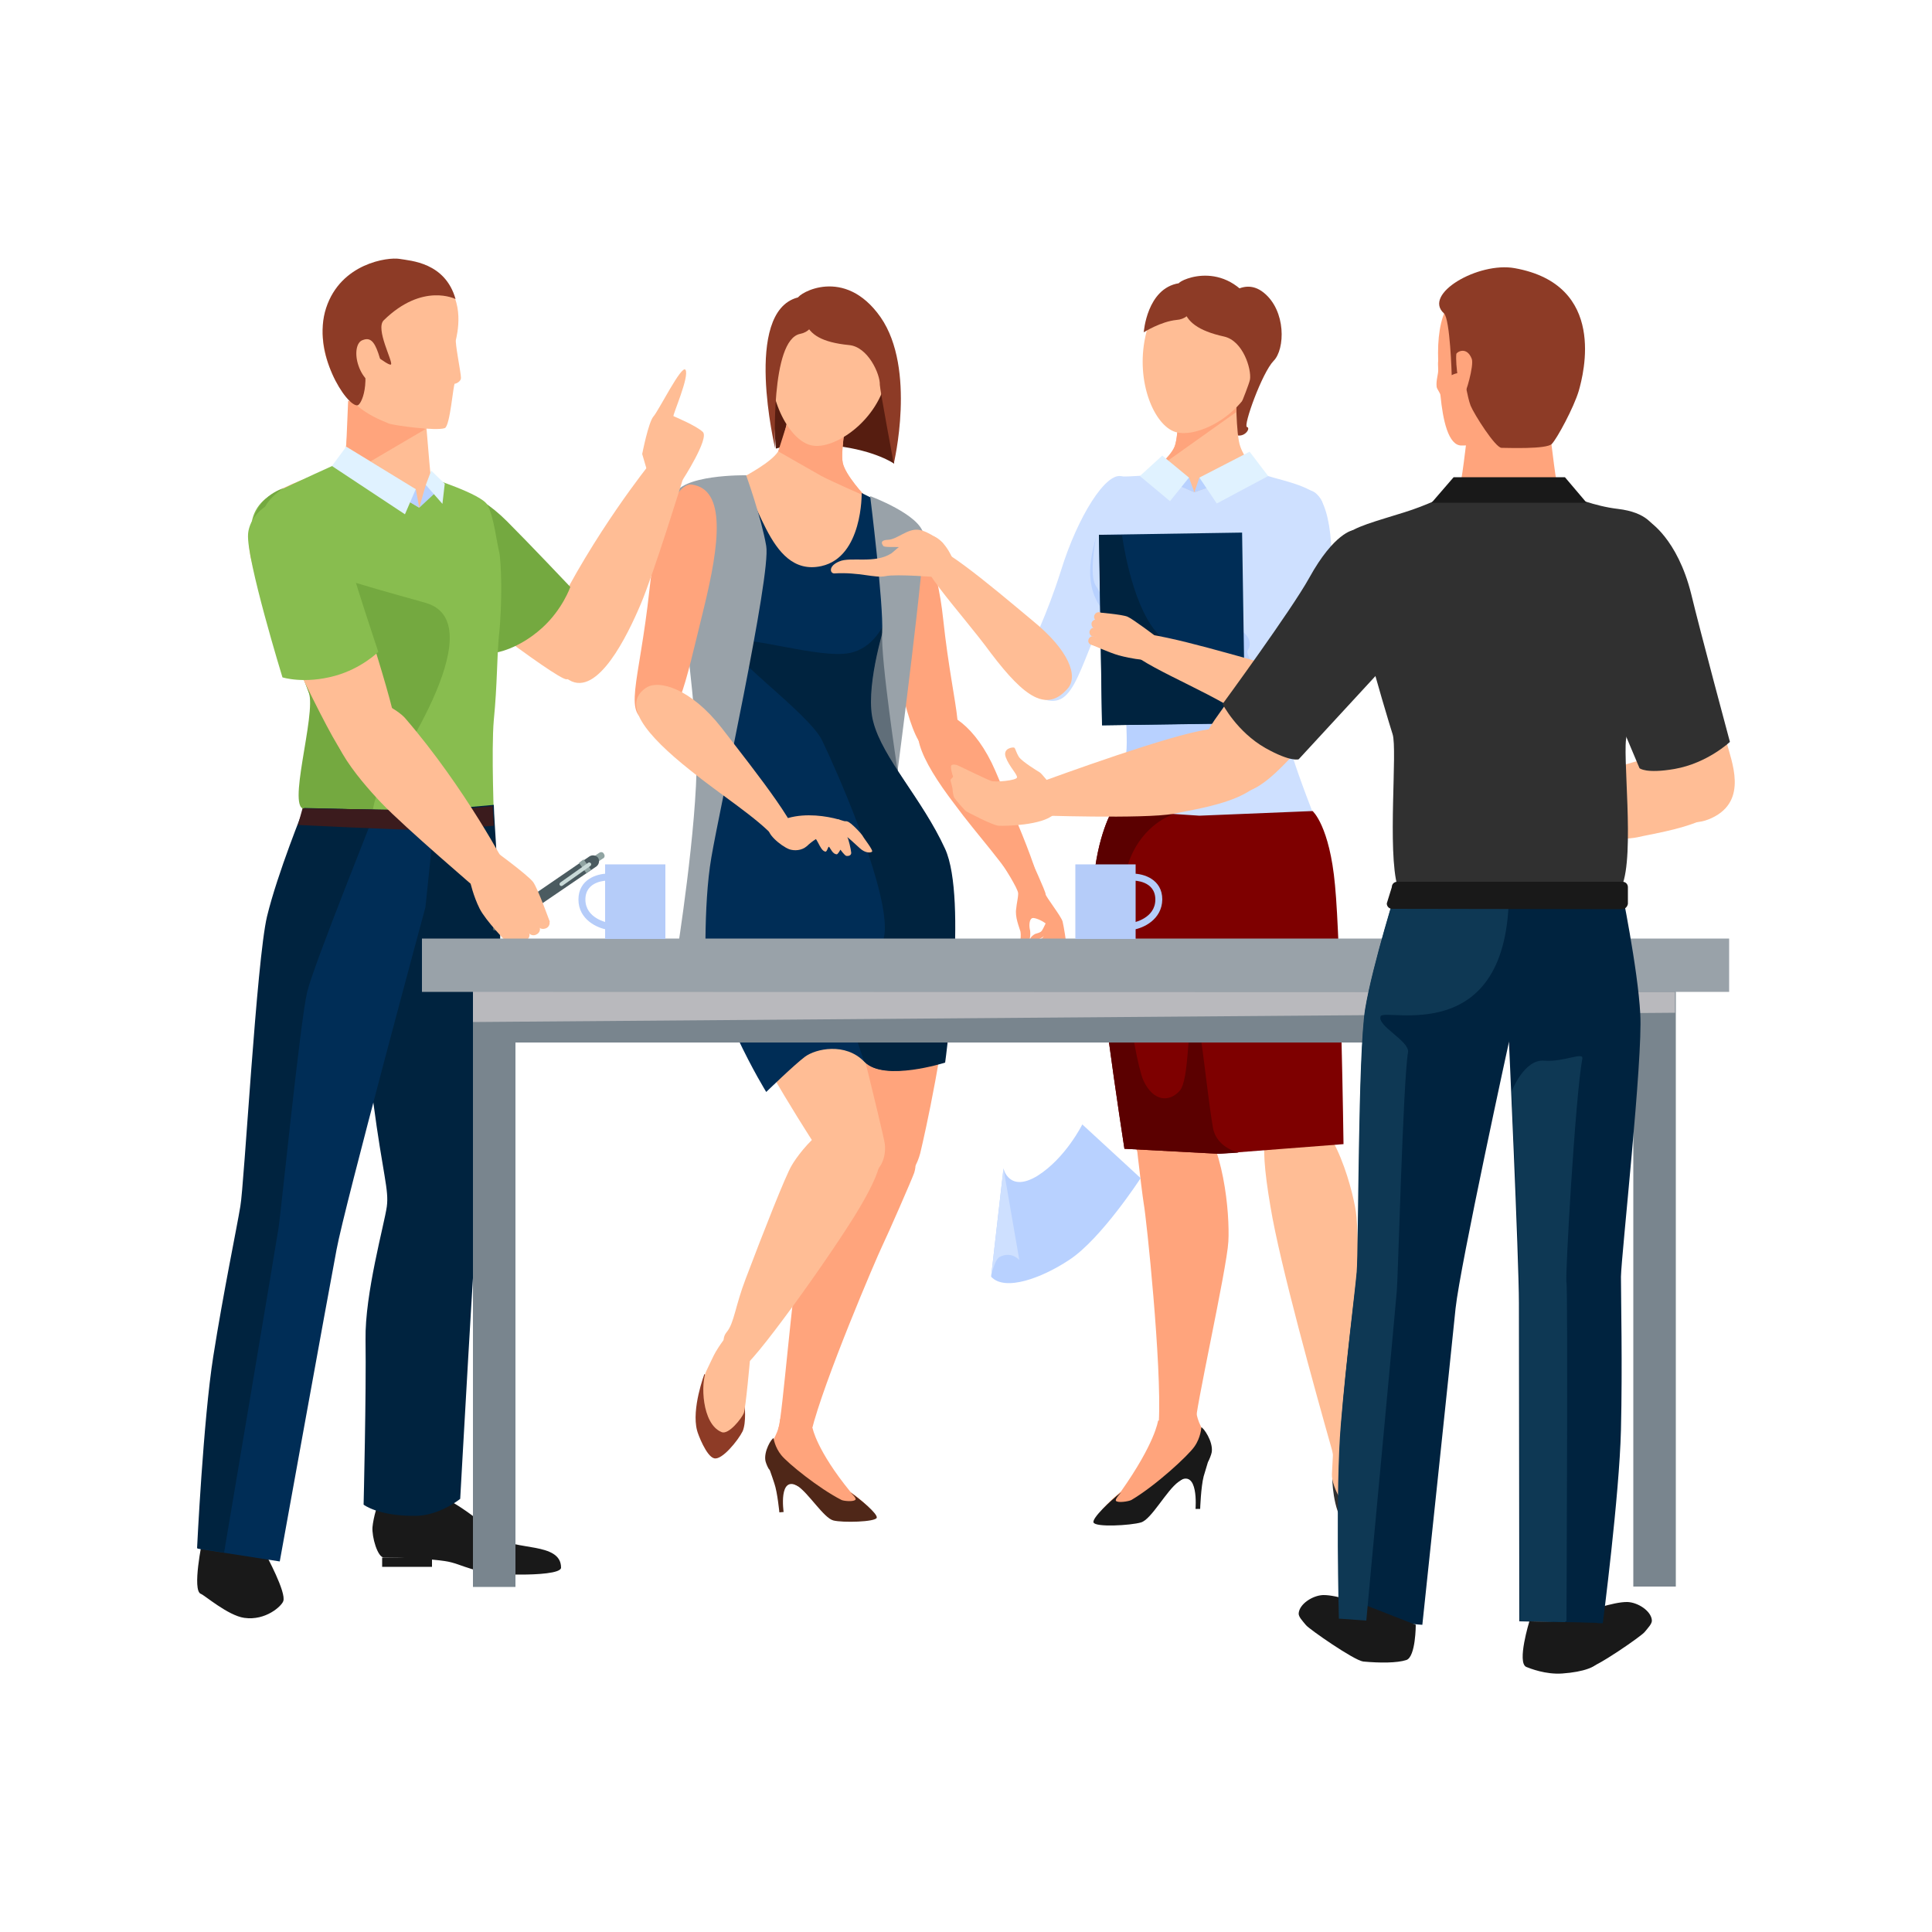
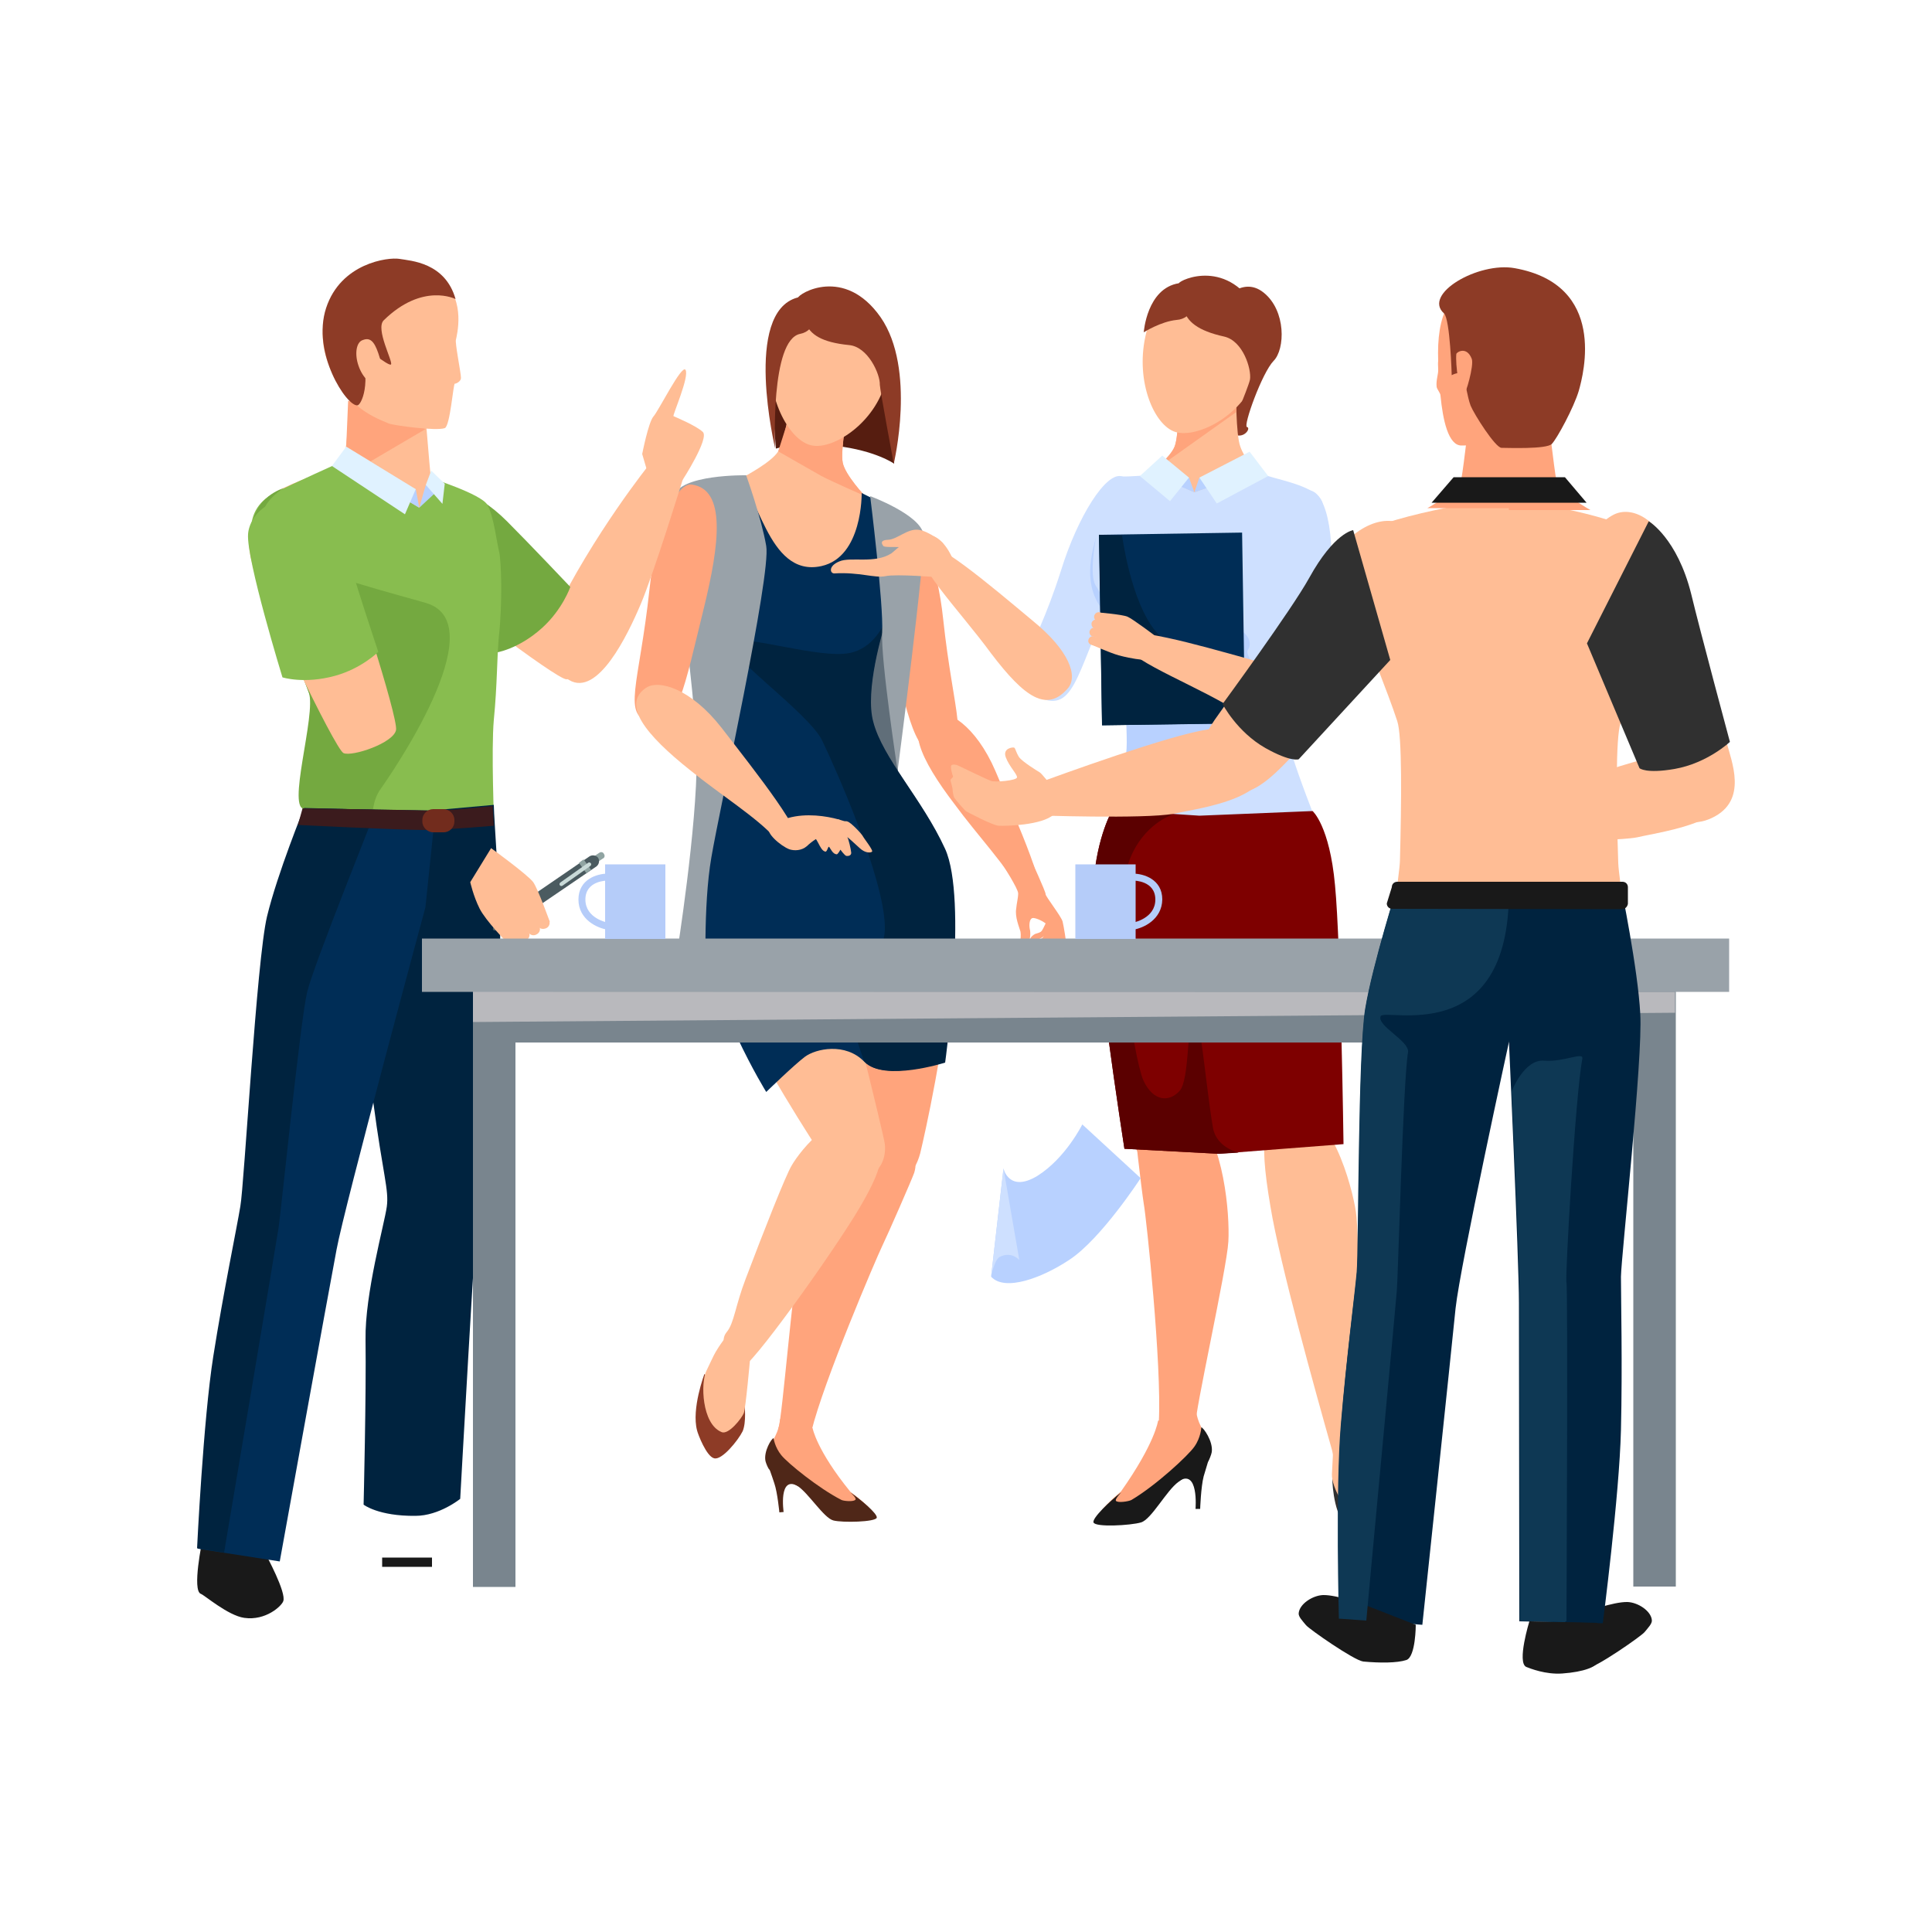
<svg xmlns="http://www.w3.org/2000/svg" version="1.1" id="レイヤー_1" x="0px" y="0px" viewBox="0 0 500 500" enable-background="new 0 0 500 500" xml:space="preserve">
  <g id="BACKGROUND" display="none">
</g>
  <g id="OBJECTS">
    <g>
      <g>
        <polygon fill="#606E79" points="232.4,199.5 182.6,254 189.2,143.1 229.9,131    " />
        <path fill="#561D10" d="M231.4,120c0,0-4.8-3.4-15-4.6c-10.3-1.1-15.6,0.7-15.6,0.7l-1.3-16.7l3.9-16.3l23.9,4.1l4.2,17.7     L231.4,120L231.4,120z" />
        <g>
          <path fill="#FFA47C" d="M201.9,367.3c-0.2,3.1-2.1,5.8-2.8,7.3c-0.9,1.8-0.7,4.9,0.2,5.7c2.4,2.2,5.2,1.4,8.1,3.2      c2.9,1.8,7.3,8.4,9.8,8.9c2.4,0.6,8.1,0.4,8.4-0.8c0.4-1.2-5.5-5.5-5.5-5.5c-8.8-10.8-9.8-16.5-9.8-16.5      S201.9,366.8,201.9,367.3z" />
          <path fill="#4F2718" d="M220,386.2c0,0,1.7,1.4,1.4,1.9c-0.4,0.6-2.9,0.4-3.6,0.1c-5.9-3-13.9-9.5-15.6-11.6      c-1.7-2.1-2-4.4-2-4.4c-0.5,0-2.6,3.4-2.1,5.9c0.1,0.5,0.7,2,1,2.2c1.3,1.3,5.9,3.5,7.2,4.2c2.9,1.8,6.9,8.4,9.4,9      c2.4,0.6,10.8,0.4,11.2-0.7C227.2,391.8,222.7,388,220,386.2z" />
          <path fill="#4F2718" d="M198.2,377.6c0,0,1.7,4.7,2.2,6.3c0.8,2.3,1.3,7.5,1.3,7.5l1.1-0.1c0,0-1.4-9.6,3.7-6.7      C208.1,385.4,198.2,377.6,198.2,377.6z" />
        </g>
        <path fill="#FFA47C" d="M222.9,298.8c-8.3,4.2-14.6,20.1-16.1,26.4s-4.4,41.9-5.3,44.2c-0.8,2.2,8.2,2.2,8.5,1     c3.1-12.8,16.8-44.8,18.3-47.9s7.8-17.5,8.3-19C239,295.8,227.6,296.4,222.9,298.8z" />
        <g>
          <path fill="#FFA47C" d="M271,239.4c0,0,0.3,3.4,0.1,4.3c-0.2,0.8-0.8,2-1.2,2.8c-0.4,0.8-0.3,2.2-0.1,2.4      c0.6,0.4,1.4-0.6,1.7-1.3s1-2.2,1.3-3.2c0.2-1,0.9-3.5,0.7-4.2C273.3,239.4,271,239.4,271,239.4z" />
          <path fill="#FFA47C" d="M271.2,238.4c0,0-0.7,3.1-1.1,3.9c-0.4,0.7-1,0.8-1.8,1.3c-0.7,0.4-1.4,1.3-1.3,2.1s1.3,0.1,1.9-0.2      c0.8-0.4,2.1-1.3,2.5-2.2c0.4-0.8,1.7-2.9,1.8-3.6C273.3,238.9,271.2,238.4,271.2,238.4z" />
          <path fill="#FFA47C" d="M271.1,237.9c0,0-1.1,2.5-1.5,3c-0.4,0.5-0.9,0.5-1.7,0.8c-0.6,0.3-1.3,0.9-1.3,1.5s1.1,0.3,1.6,0.1      c0.7-0.2,1.9-0.8,2.4-1.4c0.5-0.6,1.8-2.1,2-2.7C272.8,238.7,271.1,237.9,271.1,237.9z" />
          <path fill="#FFA47C" d="M264,245.5c0.3,0.4,1.3-0.3,2-1.1c0.6-0.9,0.8-3,0.5-4c-0.2-1-0.1-2.6,0.7-2.8c0.8-0.2,3.5,1.1,4,2      c0.7,1.3,1.9,3.1,1.9,4.1s-0.7,2.9-1,3.8s-0.7,2.1-0.6,2.8c0.2,0.7,0.5,0.8,0.9,0.9c0.4,0.1,0.5-1.4,1.3-2.5      c0.8-1.2,2.1-4.1,2.2-4.4c0.1-0.3-0.6-4.6-0.9-5.8c-0.3-1.3-4.5-6.6-4.4-7.1c0.1-0.5-4-9.4-4-9.4l-7.1,1.8c0,0,4,6.2,4,7.4      s-0.4,2.6-0.5,3.9c-0.4,2.2,0.8,4.9,1.1,6C264.4,242.9,263.6,245,264,245.5z" />
        </g>
        <path fill="#8D3B26" d="M192.7,363.7c0,0,0.5,4.3-0.5,6.7c-1.2,2.4-5.4,7.6-7.4,7c-2-0.5-4.2-6.3-4.4-7.2     c-1.5-5.6,1.9-14.6,1.9-14.6L192.7,363.7z" />
        <path fill="#FFA47C" d="M233.2,133.3c4.4-0.5,9.4,12.5,10.9,27c2.7,25.1,7.3,32.8-0.4,34.5c-6.9,1.5-8.5-8.6-13.7-29.7     C226,148.7,224.1,134.5,233.2,133.3z" />
        <path fill="#FFBD95" d="M176.1,126.9c2.2-3.3,13-3.4,17-3.9c4.1-0.4,15.6,1.2,15.6,1.2s11.4,2.4,15.1,4.3     c3.6,1.8,13.7,5.6,14.6,9.4c1.4,5.9-20.8,33.3-13.3,52.4c2.4,6.4,16.9,23.3,17,30.1c0.1,8.4-24.6,20.1-24.6,20.1l-1.5,0.4     l-1.5,0.4c0,0-27.2,2.2-31.4-5.1c-3.3-5.9,3.4-35.7,2.6-43.9C183.5,171.3,172.7,131.9,176.1,126.9z" />
        <path fill="#FFA47C" d="M242.2,221.9c3.5,5.3,4.1,15.4,3.6,28.5c-0.7,17.9-6.8,44.5-7.4,47c-2.4,11.8-13.8,12.1-16.3,3.1     c-0.6-2.5-6.6-52.9-6.4-58.6c0.2-5.8,0-16.2,3.7-22.8C222.1,214.3,237,214,242.2,221.9z" />
        <path fill="#FFBD95" d="M201.4,116.8c1.7-2.8,3.6-14.3,3.6-14.3l7.3,1.3l7.3,1.3c0,0-2.2,11.4-1.5,14.7c0.6,3.2,5.8,8.7,5.8,8.7     l-15.4-2.7l-15.4-2.7C193.1,123,199.7,119.6,201.4,116.8z" />
        <path fill="#FFA47C" d="M241.3,184.6c3.8-1.3,11.2,3.1,16.3,14.9c5.8,13.7,14.5,33,11.2,34.6c-1.5,0.7-3.5-0.4-4.9-3.4     c-3-6.1-11.1-14.7-16.8-22.5C238,196.3,234,187.2,241.3,184.6z" />
        <path fill="#FFA47C" d="M201.4,116.8l2.1-6.6c0.4-2.2,0.9-4.2,1.2-5.8l0,0l7-0.8l0.6,0.1l7.3,1.3c0,0-2.2,11.4-1.5,14.7     c0.6,3.2,5.8,8.7,5.8,8.7s-9.5-4.2-11.3-5.2C210.8,122.2,201.4,116.8,201.4,116.8z" />
        <path fill="#FFBD95" d="M229.5,97.4c-2.1,11.4-13.5,19-19.3,17.9c-5.7-1-11.7-11.7-10.8-23.5c0.9-11.6,9.2-17.8,17.8-16.3     C225.9,77.1,231.6,86,229.5,97.4z" />
        <path fill="#8D3B26" d="M208.4,83.4c1.2,3.2,4.3,5.2,11.3,5.9c4.9,0.4,8.1,7.5,8,10.3c0,1.1,3.6,20.4,3.6,20.4s5.9-24.5-3.4-37.9     c-9.4-13.4-21.3-6.1-21.4-5C206.5,78,207.9,81.8,208.4,83.4z" />
        <path fill="#8D3B26" d="M211.3,80.7c0,0-0.1,4.9-4.2,5.7c-7.8,1.5-6.5,29.6-6.5,29.6s-8.4-35.2,5.8-39     C214.7,74.8,211.3,80.7,211.3,80.7z" />
        <path fill="#FFBD95" d="M194.1,351.9c0,0-1.1,12.4-1.6,13.8c-0.5,1.3-4,5.8-5.8,4.9c-5.1-2.1-5.4-12.8-3.9-15.8     c0.9-1.8,1.7-3.7,2.4-4.9c1.9-3.2,3.4-4.7,3.4-4.7L194.1,351.9z" />
        <path fill="#FFBD95" d="M224.5,292.1c4.9,4.4,5,8.5-2,20.4c-7.1,12-28.8,42.2-30.3,41.1c-1.4-1-7-5.4-4.1-8.9     c1.9-2.3,2.2-6.8,4.9-13.8c4.5-11.9,10.4-26.9,11.9-29.3C207.1,297.8,216.8,285.2,224.5,292.1z" />
        <path fill="#FFBD95" d="M182.5,229.4c-1.3,6.2,1.5,15.8,6.7,28c6.9,16.5,22,39.3,23.4,41.5c6.4,10.2,17.3,6.5,16.4-2.8     c-0.3-2.5-12.4-51.8-14.6-57.1s-5.8-15.1-11.4-20.1C198.6,215.3,184.5,220.1,182.5,229.4z" />
        <g>
          <path fill="#002D56" d="M229.9,131l-0.1,27.5c0,0-6.4,18.9-4,28.2c2.4,9.4,12.7,20,18.6,32.9c5.9,13,0,55.3,0,55.3      s-15.7,5-20.7-0.1c-4.9-5.1-12.6-3.4-15.4-1.3c-2.8,2.1-10,9.1-10,9.1s-14.3-23-17.3-44.5c-2.4-17.2,4-38.8,2.8-47.5      c-1.3-8.7-6.5-44.1-6.5-44.1s7.4,0.7,15.5,1.2c2.4,0.1-4.8-22.7-2.3-22.7c5.8,0.1,7.7,24.7,22.1,21.5      c10.7-2.4,10.4-18.9,10.4-18.9L229.9,131z" />
          <path fill="#00233F" d="M189.2,166.1c3.1-2.1,22.8,4.5,30.7,2.9c6.2-1.3,8.8-7.1,9.7-9.4c-1.3,4-5.8,19.2-3.6,27.2      c2.4,9.4,12.7,20,18.6,32.9c5.9,13,0,55.3,0,55.3s-15.7,5-20.7-0.1c-0.1-0.1-0.2-0.2-0.3-0.3l-8.9-26.4c0,0,14.5,4.2,14.3-8.4      c-0.2-12.6-12.7-40.9-16.3-48.3C209,184.2,186.1,168.2,189.2,166.1z" />
        </g>
        <path fill="#99A2A9" d="M193.1,123c0,0,3.9,10.8,5.2,18.3c1.3,7.5-12.1,68.1-14.2,80.6c-2.2,12.6-1.4,32.1-1.4,32.1l-7.5-7.3     c0,0,5.2-32.6,5.1-50.6c-0.1-18-7.4-61.9-5.9-67.6C175.8,122.7,193.1,123,193.1,123z" />
        <path fill="#99A2A9" d="M225.2,128.4c0,0,3.5,28.1,3.1,35.2c-0.4,7.1,4,35.9,4,35.9s7.5-57.5,6.7-61.2     C238.2,133.2,225.2,128.4,225.2,128.4z" />
        <path fill="#FFA47C" d="M179,125.4c-4.4-0.5-9.4,12.5-10.9,27c-2.7,25.1-7.3,32.8,0.4,34.5c6.9,1.5,8.5-8.6,13.7-29.7     C186.2,140.8,188,126.6,179,125.4z" />
        <path fill="#FFBD95" d="M167.2,178c3.3-2.2,11.6,0.2,19.5,10.3c9.1,11.8,22.3,28.3,19.6,30.7c-1.3,1.1-3.5,0.4-5.7-2.1     c-4.4-5.1-14.4-11.4-21.9-17.5C167,190.1,160.8,182.3,167.2,178z" />
        <path fill="#FFBD95" d="M220.4,213.5c0.1-0.7-13.5-5.6-21.2,0.6c-1.4,1.2,2.9,4.9,5.1,5.7c1.2,0.4,3.1,0.4,4.5-0.8     C214.7,213.4,220.1,216.3,220.4,213.5z" />
        <path fill="#FFBD95" d="M204.8,214c0,0,2.6-0.9,6.1-1.3c0.4,0,0.9-0.3,1.3-0.4c0.3,0,0.9,0.1,1.2,0.1c0.3,0,0.5-0.2,0.7-0.3     c0.4,0,0.8,0.3,1.2,0.3c0.3,0,0.8-0.2,1.1-0.3c1.1-0.2,1.1,0.5,1.4,0.5c1-0.1,1.3-0.1,1.5,0c0.9,0.2,3.7,3.2,4,3.8     c0.3,0.6,2.7,3.6,2.4,4c-0.3,0.3-1.7,0.5-3.2-0.9c-1.5-1.4-3.4-3.1-3.2-2.8c0.3,0.4,0.9,3,1,4c0,0.7-0.7,0.9-1.3,0.8     c-0.4-0.1-1.5-1.6-1.5-1.6s-0.7,1.3-1,1.2c-1-0.1-1.5-1.4-1.9-1.9c-0.3-0.4-0.5,1.3-1,1.2c-1.6-0.3-2.1-4.4-3.7-3.9     C209.1,217,205.5,216.4,204.8,214z" />
      </g>
      <g>
        <path fill="#8D3B26" d="M315.6,78.8c0,0,5.5-7.8,11.4-3.1c5.9,4.7,5.6,14.7,2.6,17.7c-3,3.1-7.9,16.8-6.9,17.1     c1,0.2-0.3,2.5-2.4,2.2c-2.2-0.4-8.3-3.1-6-9.8c2.2-6.8,0.4-12.1,0.4-12.1L315.6,78.8z" />
        <path fill="#FFA47C" d="M309.5,364.9c0.4,3.3,1.9,5.4,2.9,6.9c1.2,2,1.1,5.3,0.2,6.3c-2.5,2.7-5.6,2-8.7,4.1     c-3.1,2.2-7.5,9.7-10.1,10.5c-2.7,0.8-8.8,1-9.4-0.3c-0.4-1.3,5.7-6.4,5.7-6.4c8.9-12.6,9.6-18.3,9.6-18.3     S309.5,364.4,309.5,364.9z" />
        <path fill="#191919" d="M290.2,386.2c0,0-1.7,1.7-1.4,2.2c0.4,0.6,3.2,0.2,4-0.2c6.4-3.8,14.7-11.5,16.3-13.8     c1.7-2.4,1.8-5,1.8-5c0.5,0,3.1,3.6,2.7,6.4c-0.1,0.6-0.7,2.2-1,2.5c-1.4,1.5-6.3,4.2-7.6,5.2c-3.1,2.2-7,9.7-9.7,10.5     c-2.7,0.8-11.9,1.3-12.3,0C282.6,392.9,287.3,388.4,290.2,386.2z" />
        <path fill="#191919" d="M313.6,375.1c0,0-1.6,5.3-2.1,7c-0.7,2.7-0.9,8.4-0.9,8.4h-1.2c0,0,0.9-10.7-4.5-7.1     C303.2,384.5,313.6,375.1,313.6,375.1z" />
        <path fill="#FFA47C" d="M309.4,288.3c7.3,7.2,8.9,25.8,8.5,33c-0.4,7.2-8.9,44.9-8.5,47.5c0.4,2.6-9.6,0.6-9.5-0.8     c0.8-14.5-3.2-52.7-3.9-56.5c-0.6-3.8-2.6-21-2.6-22.8C293.3,279.9,305.1,284.2,309.4,288.3z" />
        <path fill="#303030" d="M354.5,379.5c0,0,3.8,9.1,3.7,11.5c-0.1,2.4-1.2,8.2-3.1,8.5c-1.9,0.3-6.6-4-7-4.8     c-3.3-4-3.3-12.2-3.3-12.2L354.5,379.5z" />
        <path fill="#FFBD95" d="M352.5,374.4c0,0,3,6.8,3.6,12.3c0.2,1.3-0.8,6.4-2.5,6.4c-5,0.1-9.1-8.5-8.9-11.6s0.3-6.3,0.3-6.3     L352.5,374.4z" />
        <path fill="#FFBD95" d="M333.8,287.2c-6.6,1.3-8.3,5.8-5,25.1c2.4,14.7,11.6,47.7,15.9,62.9c1.3,4.9,0.9,8.1,1.3,8.1     c1.9,0,7.5-0.2,8-4.5c0.1-0.9-2-4.1-2-6.7c-0.1-15-0.2-53.2-1.1-58.5C350,307.4,344.3,285.3,333.8,287.2z" />
        <path fill="#CEE0FF" d="M290.4,123.3c-4.1-1.4-11.5,10.4-15.8,24.3c-7.6,24-14.9,28-6.7,32.4c10.2,5.4,10.3-5.3,19.5-24.8     C294.4,139.7,299,126.2,290.4,123.3z" />
        <path fill="#FFA47C" d="M286.1,217.9c-3.1,5.6-2.9,15.6-1.4,28.6c2.1,17.8,7.9,46.1,8.6,48.7c3.3,11.5,14.7,11.1,16.4,1.9     c0.4-2.5,4.3-53.6,3.7-59.3c-0.6-5.7-3.8-16.1-7.8-22.4C302.5,210.6,290.6,209.6,286.1,217.9z" />
        <path fill="#FFBD95" d="M338,218.3c4,4.9,5.9,14.7,7,27.8c1.4,17.8,0.8,44.7,0.5,47.3c-1,12-14.4,13.9-17.9,5.3     c-1-2.3-13-51.6-13.4-57.3c-0.5-5.7-1.9-16,0.8-23C317.2,213.2,331.9,211.1,338,218.3z" />
        <path fill="#27547C" d="M287.9,209.6c-2.1,5.4-3.6,10.3-2.9,13.1c2.1,8.1,26,14.9,26,14.9h1.6v-26.3     C303.3,211.5,297.1,209.6,287.9,209.6z" />
        <path fill="#CEE0FF" d="M342.1,129.7c-1.6-3.7-10.1-5.3-13.9-6.5c-4-1.2-15.6-1.6-15.6-1.6s-18.4,1.9-22.5,1.7     c-1.7-0.1-3,6-3.6,7.7c-3.7,9.7-8,21.1,1.2,29c2.1,1.8,4,22.4,4,31.9c0,4-0.8,10.3-3.7,17.7c9.2,0,15.5,1.9,24.6,1.9     s18.4,0,27.6,0c-2.9-7.5-5.9-15.6-6.7-19.5C328.2,162.7,344.5,135.2,342.1,129.7z" />
        <path fill="#27547C" d="M312.5,211.5v26.3h1.6c0,0,26.9-5,29-13.1c0.7-2.8-0.9-7.7-2.9-13.1C330.9,211.5,321.8,211.5,312.5,211.5     z" />
        <path fill="#FFBD95" d="M321,115.6c-1.2-3.1-1.1-14.7-1.1-14.7h-7.4h-7.4c0,0,0.1,11.6-1.1,14.7c-1.2,3.1-5.8,6.8-5.8,6.8l10.9,5     l15.6-5.8C324.7,121.6,322.1,118.7,321,115.6z" />
        <path fill="#FFA47C" d="M320,106.6c-0.1-3.1-0.1-5.8-0.1-5.8h-7.4h-7.4c0,0,0.1,11.6-1.1,14.7c-1.2,3.1-7.2,7.6-7.2,7.6     L320,106.6L320,106.6z" />
        <path fill="#FFBD95" d="M325.5,96.3c-3.3,11.1-15.6,17.2-21.3,15.5c-5.5-1.7-10.3-13-7.8-24.6c2.3-11.3,11.2-16.5,19.6-13.9     C324.3,75.8,328.9,85.2,325.5,96.3z" />
        <path fill="#8D3B26" d="M306.3,79.9c0.8,3.3,3.7,5.7,10.5,7.2c4.9,1.1,7.1,8.4,6.7,11.1c-0.2,1.1-2.1,5.8-2.1,5.8     s12.1-8.7,4.3-23.1c-7.7-14.4-20.3-8.5-20.6-7.6C304.9,74.4,305.8,78.3,306.3,79.9z" />
        <path fill="#8D3B26" d="M309.4,77.7c0,0-0.6,4.8-4.9,5.1c-4.1,0.4-8.5,3.2-8.5,3.2s0.8-11.4,9.1-12.7     C313.4,72.1,309.4,77.7,309.4,77.7z" />
        <path fill="#B8D1FF" d="M320.3,162.7c-2.4-1.2-7.8-0.6-20.4-1.3c-12.6-0.6-14.4-7-16.3-9.8c-1.8-2.7-0.1-11.8,0-12.3     c-2.2,7.5-2.7,15,4,20.9c2.1,1.8,4,22.4,4,31.9c0,4-0.8,10.3-3.7,17.7c5.8,0,10.5,0.7,15.5,1.3c0,0-1.6-6.8-1.6-10.5     c0.1-13.8,27.2-4.2,30.3-10.1c3.1-5.8-10.6-20.2-9.2-22.2C324.3,166.3,322.8,163.8,320.3,162.7z" />
        <polygon fill="#B8D1FF" points="307.7,123.6 309.1,127.4 302.2,124.5    " />
        <polygon fill="#B8D1FF" points="309.1,127.4 310.4,123.6 314.6,125.5    " />
        <path fill="#7E0000" d="M287.9,209.6c0,0-4,6.7-4.9,19c-0.8,12.3,8,68.7,8,68.7l24.4,1.3l32.3-2.5c0,0-0.7-51.5-2.2-67     c-1.4-15.4-5.8-19.2-5.8-19.2l-29.3,1.2L287.9,209.6z" />
        <polygon fill="#E0F2FF" points="310.4,123.6 314.9,130.3 328.2,123.2 323.4,116.9    " />
        <polygon fill="#E0F2FF" points="295,123.2 300.8,117.9 307.7,123.6 302.8,129.7    " />
        <path fill="#5B0000" d="M308.9,262c-1.7,2-1,17.4-3.6,20.3c-2.8,3.1-6.9,2.7-9.4-2.7c-2.4-5.4-8.7-43.6-3.6-57     c3.6-9.4,11-11.7,11-11.7l-0.9-0.3l-14.5-1c0,0-4,6.7-4.9,19c-0.8,12.3,8,68.7,8,68.7l24.4,1.3l5.2-0.3c0,0-5.8-1.2-6.7-6.5     C312.1,281.3,310.4,260.3,308.9,262z" />
        <path fill="#CEE0FF" d="M338.9,126.9c4.9,0.6,7,14.4,4.9,28.5c-3.5,24.6-0.5,33.2-9.4,32.9c-8-0.3-7.1-10.4-7.3-31.8     C327,139.7,328.7,125.6,338.9,126.9z" />
        <rect x="284.8" y="138.1" transform="matrix(1 -1.550832e-02 1.550832e-02 1 -2.488 4.723)" fill="#002D56" width="37" height="49.3" />
        <path fill="#00233F" d="M290.4,138.6c0,0,2.2,17,8.7,24.8c6.4,7.8,22.8,10.3,22.8,10.3l0.3,13.5l-37,0.5l-0.8-49.3L290.4,138.6z" />
        <path fill="#FFBD95" d="M276.4,178.1c2.6-3.1,0.4-9.7-9.2-17.5c-10.9-9.1-26.4-22.3-28.6-19.4c-3.1,3.9,9.4,16.3,17.9,27.9     C265.3,180.7,271,184.4,276.4,178.1z" />
        <path fill="#FFBD95" d="M340.7,183.9c1.1-3.8-6.4-10.3-17.7-13.4c-13-3.6-31.7-9-32.6-5.6c-1.1,4.7,14.7,10.5,26.7,17.3     C329.3,189.1,338.6,191.8,340.7,183.9z" />
        <g>
          <path fill="#FFBD95" d="M281.7,165.5L281.7,165.5c0.2-0.6,0.8-1,1.4-0.8l4.8,1.3c0.6,0.2,1,0.8,0.8,1.4l0,0      c-0.2,0.6-0.8,1-1.4,0.8l-4.8-1.3C281.8,166.7,281.5,166.1,281.7,165.5z" />
          <path fill="#FFBD95" d="M282,163.3L282,163.3c0.2-0.6,0.8-1,1.4-0.8l4.8,1.3c0.6,0.2,1,0.8,0.8,1.4l0,0c-0.2,0.6-0.8,1-1.4,0.8      l-4.8-1.3C282.2,164.6,281.8,163.9,282,163.3z" />
          <path fill="#FFBD95" d="M282.5,161.2L282.5,161.2c0.2-0.6,0.8-1,1.4-0.8l4.8,1.3c0.6,0.2,1,0.8,0.8,1.4l0,0      c-0.2,0.6-0.8,1-1.4,0.8l-4.8-1.3C282.7,162.5,282.4,161.9,282.5,161.2z" />
          <path fill="#FFBD95" d="M283.2,159.3L283.2,159.3c0.2-0.6,0.8-1,1.4-0.8l4.8,1.3c0.6,0.2,1,0.8,0.8,1.4l0,0      c-0.2,0.6-0.8,1-1.4,0.8l-4.8-1.3C283.4,160.6,283,160,283.2,159.3z" />
          <path fill="#FFBD95" d="M299,164.6c0,0-5.8-4.4-7.2-5c-1.4-0.6-7.6-1.1-7.6-1.1s1.3,2.5,0.7,3.8c-0.5,1.3-2.3,4.6-2.3,4.6      s4.5,2,6.9,2.7c3.8,1,5.9,1.1,5.9,1.1L299,164.6z" />
        </g>
        <g>
          <path fill="#FFBD95" d="M246.5,144.5c0,0-2.5-6.3-6.8-6.1c-4.3,0.1-7.9,4-9,4.8c-4.3,2.8-10.6,0.8-13.5,2.1      c-2.9,1.2-2.4,3.1-1.3,3.1c6.5-0.4,10.5,1.3,13.3,0.7s13.7,0.3,13.7,0.3L246.5,144.5z" />
          <path fill="#FFBD95" d="M244.1,140.6c0,0-3.6-3.2-6.5-3.5c-2.8-0.3-5.4,2.5-7.8,2.6c-2.4,0.1-1.4,1.3-1.2,1.6      c0.3,0.4,3.2,0.2,4.6,0.3C234.5,141.8,240.1,145,244.1,140.6z" />
        </g>
      </g>
      <g>
        <path fill="#FFBD95" d="M147.3,176c7.4,4.4,15.1-11.6,18.5-19.6c3.4-8,10.9-32.3,10.9-32.3l-8.5-4.1c0,0-14.6,18.1-25.1,39.7     C142.1,161.7,139.8,171.5,147.3,176z" />
        <path fill="#191919" d="M68.8,402.3c0,0,5.4,9.9,4.5,12.1c-0.4,1.2-4.5,5.1-10.1,4.3c-4.2-0.6-10.3-5.9-11.2-6.2     c-2.4-0.8,0.4-14,0.4-14L68.8,402.3z" />
        <path fill="#FFBD95" d="M105.7,128.3c-6.3,4.8-4.1,11.4,1,17.3c5.1,5.8,37.4,30.3,39.9,30.2c2.5-0.1,10.5-8.1,9.4-11.5     s-25.5-28.4-30.5-32.5C120.5,127.7,113.1,122.7,105.7,128.3z" />
        <path fill="#74A940" d="M112.3,125.9c3-0.2,10.3,0.4,18.9,9c5.8,5.8,16.4,17,16.4,17s-2,5.8-7.3,10.6c-6.2,5.6-12,6.4-12,6.4     s-22.8-22.8-24.6-29.2C103.1,137.7,104,126.4,112.3,125.9z" />
        <path fill="#FFBD95" d="M91,95.6c0,0-1.1,22.8-2.3,23.8c-4.1,3.4-19.1,6.3-21.9,12.2c-3.4,7.2,15.1,39.7,17.4,50.5     c2.4,10.7-2.7,27.3-4.3,37.9c-1.6,10.5,31.4,23.3,32.6,23.3c1.2,0,11.9-9.9,13.9-13.4c2.1-3.4,0.1-30.4,0.1-37.2     c0-6.8,1.7-30.9,2-32.6c2.1-10.5-0.6-18.8-1-21c-0.4-2.2-0.3-5.9-1.3-7.4c-2.2-2.9-14.6-6.6-14.7-8c-0.2-1.4-1.8-21.1-1.8-21.1     L91,95.6z" />
        <path fill="#88BD4F" d="M88.6,119.4l19.9,12l2.9-7.7c0,0,13,4.1,14.7,6.9c1.7,2.9,2.5,10.1,3.1,12.3c0.5,2.2,0.9,12.8-0.1,21.9     c-0.5,5.3-0.4,12.4-1.3,21.5c-0.7,7.8,0.1,27.2,0.1,27.2s-7.5,0.3-19-0.3c-13.3-0.7-26.8-2.8-27.4-3.2c-2.6-2.1,1-22.8,0.5-25.1     c-0.4-2.2-16.7-41.9-17-47c-0.3-5.2,2.4-8.6,6.4-10.5C75.5,125.3,88.6,119.4,88.6,119.4z" />
        <path fill="#74A940" d="M73.5,126.3c0,0-13,7.2-0.2,17.2c5.6,4.3,32.2,11.1,37.1,12.6c17.9,5.5-9.8,45.1-11.9,48.1     c-2.2,3-2.1,7.1-2.1,7.1l-17.3-2c-5.3,1.1,2.9-24.6,0.8-30.1c-2-5.6-14.9-37.1-14.9-41.4C65.3,128.5,73.5,126.3,73.5,126.3z" />
        <polygon fill="#FFA47C" points="110.2,111 90.1,103.7 89.6,115.6 95.9,119.4    " />
        <g>
          <path fill="#FFBD95" d="M114.6,72.7c-5.2-4.4-20.3-8.1-27.2,2s-3.3,19.7,0.8,25.5c3.2,4.6,6.4,7,12.4,9.4      c1.3,0.5,12.3,2,14.5,1.2c1.4-0.5,2.2-11.5,2.6-11.5c0.4,0,1.6-0.6,1.6-1.5c0-1.3-1.6-9.1-1.3-9.9      C118.2,86.9,120.6,77.8,114.6,72.7z" />
          <path fill="#8D3B26" d="M117.9,77.4c0,0-8.5-4.4-18.6,5.5c-2.2,2.2,2.4,10.6,1.9,11.4c-0.5,0.8-8.5-6-8.2-5      c3.4,9.9,0.4,15.6-0.5,15.6c-2.8,0.3-11.9-13.6-8.1-25.2c3.8-11.6,16-13.2,19-12.7C106.3,67.5,115.2,67.9,117.9,77.4z" />
          <path fill="#FFBD95" d="M97.9,91.4c1.1,3.1,1.7,7.5,0,8c-1.7,0.5-4-1.5-5.1-4.7c-1.1-3.1-0.6-6.2,1.1-6.7      C95.7,87.3,96.8,88.2,97.9,91.4z" />
        </g>
        <g>
          <rect x="98.9" y="403.1" fill="#191919" width="12.9" height="2.4" />
-           <path fill="#191919" d="M99.4,386.1c-1.7,2.3-2.8,6.9-3,9.1c-0.2,2.5,1.3,7.9,3,7.9c4.9,0,10.7,0.2,15.7,0.9s6.9,3.6,19.8,3.5      c3.8,0,10.3-0.3,10.3-1.8c0-6.7-12.3-4.3-16.3-7.9c-9.9-9.2-16.5-11.3-16.5-11.3S99.8,385.6,99.4,386.1z" />
        </g>
        <path fill="#00233F" d="M105.6,210.3c0,0-17.2,17.2-18,24.6c-0.8,7.5,6.5,31.5,9,50.3c2.5,18.9,4.1,22.7,3.5,27.1     s-5.7,22.5-5.5,34.4c0.2,14-0.5,42.7-0.5,42.7s3.8,3,13.4,2.9c6.2,0,11.6-4.4,11.6-4.4s3.9-70.4,4.7-77.8     c0.5-4.8,4.4-37.8,5.6-64.8c0.4-8.6-1.6-33.5-1.6-37L105.6,210.3z" />
        <polygon fill="#B8D1FF" points="107.6,126.6 108.5,131.4 98,125.2    " />
        <polygon fill="#B8D1FF" points="108.5,131.4 110.2,125.5 112.7,127.5    " />
        <path fill="#002D56" d="M78.9,209.2c0,0-6.8,16.8-9.6,28.1c-2.7,11.2-5.9,69.5-6.9,75c-1,5.5-4.4,22.2-7,38.8     c-2.6,16.5-4.2,49.7-4.2,49.7l21.2,3.3c0,0,12.6-69.7,14.7-80.7c2-11,23-88.6,23-88.6l2.6-25L78.9,209.2z" />
        <path fill="#00233F" d="M79.5,256.7c-1.8,7.5-6.9,58.1-7.4,61c-0.4,2.8-13.5,80.5-14.1,84.1l-7-1.1c0,0,1.6-33.3,4.2-49.7     c2.6-16.5,6.1-33.3,7-38.8c1-5.5,4.2-63.7,6.9-75c2.7-11.2,9.6-28.1,9.6-28.1l18.5,0.5C97.4,209.7,81.3,249.3,79.5,256.7z" />
        <path fill="#3B1B1D" d="M78.3,209.2c0,0,32.6,0.5,34.5,0.6c2,0.1,14.7-1.2,14.7-1.2l0.3,5.1c0,0-12.4,1.1-18.3,1.1     s-32.4-1.3-32.4-1.3L78.3,209.2z" />
        <path fill="#722C1D" d="M114.8,215.4h-2.7c-1.5,0-2.8-1.3-2.8-2.8v-0.4c0-1.5,1.3-2.8,2.8-2.8h2.7c1.5,0,2.8,1.3,2.8,2.8v0.4     C117.6,214.1,116.4,215.4,114.8,215.4z" />
        <polygon fill="#E0F2FF" points="85.9,120.6 89.6,115.6 107.6,126.6 104.8,133.1    " />
        <polygon fill="#E0F2FF" points="110.2,125.5 114.5,130.4 115.1,125.2 111.6,121.8    " />
        <path fill="#FFBD95" d="M72.2,130.1c-7.7,1.5-8.9,8.2-7,15.5c1.9,7.3,21.5,48.3,23.7,49.3c2.2,1,13-2.6,13.6-6     c0.5-3.5-11.8-41.5-14.4-47.2C85.5,135.9,81.2,128.3,72.2,130.1z" />
        <path fill="#88BD4F" d="M78.9,130.2c2.8,1.2,8.7,4.9,10.2,10.4c2,7.8,8.8,28.1,8.8,28.1s-4.3,4.3-11.2,6.2     c-8,2.2-13.6,0.4-13.6,0.4s-9.4-30.6-8.9-37.1C64.6,132.8,71.3,127,78.9,130.2z" />
-         <path fill="#FFBD95" d="M88.1,183.1c-6.9,5,4.7,18.5,10.6,24.7c6,6.3,25.3,22.8,25.3,22.8l7.2-6c0,0-10.7-20.6-26.4-38.8     C103.2,184,95.1,178,88.1,183.1z" />
        <path fill="#FFBD95" d="M166.2,117.5c0,0,1.6-8.2,2.9-9.7c1.3-1.4,7.3-13.5,8.3-12.1c1.1,1.7-3.4,11.8-3.1,12     c0.4,0.2,5.8,2.4,7.6,4.1c1.7,1.7-5.3,12.5-5.3,12.5l-8,1.4L166.2,117.5z" />
        <g>
          <path fill="#90A4A2" d="M153.3,221.9l1.8-1.2c0.4-0.3,1-0.2,1.2,0.3l0,0c0.3,0.4,0.2,1-0.3,1.2l-1.8,1.2c-0.4,0.3-1,0.2-1.2-0.3      l0,0C152.8,222.8,152.9,222.1,153.3,221.9z" />
          <path fill="#4B5B60" d="M127.6,240.6L127.6,240.6c-0.4-0.7,2.3-3.4,3.1-4l21.9-15c0.7-0.4,1.6-0.3,2.2,0.4l0,0      c0.4,0.7,0.3,1.6-0.4,2.2l-22,15C131.6,239.7,128,241.4,127.6,240.6z" />
          <rect x="150.8" y="222.6" transform="matrix(0.811 -0.584 0.584 0.811 -102.475 130.83)" fill="#90A4A2" width="1.5" height="3.3" />
          <path fill="#C9DAD8" d="M144.9,229.1L144.9,229.1c-0.2-0.2-0.1-0.5,0.1-0.7l7.2-5.1c0.2-0.2,0.5-0.1,0.7,0.1l0,0      c0.2,0.2,0.1,0.5-0.1,0.7l-7.2,5.1C145.3,229.4,145,229.3,144.9,229.1z" />
        </g>
        <g>
          <path fill="#FFBD95" d="M133.4,244.5L133.4,244.5c0.8-0.4,1.1-1.4,0.6-2.2l-3.5-6.2c-0.4-0.8-1.4-1.1-2.2-0.6l0,0      c-0.8,0.4-1.1,1.4-0.6,2.2l3.5,6.2C131.6,244.8,132.5,245.1,133.4,244.5z" />
          <path fill="#FFBD95" d="M136.2,243.3L136.2,243.3c0.8-0.4,1.1-1.4,0.6-2.2l-3.5-6.2c-0.4-0.8-1.4-1.1-2.2-0.6l0,0      c-0.8,0.4-1.1,1.4-0.6,2.2l3.5,6.2C134.4,243.4,135.4,243.7,136.2,243.3z" />
          <path fill="#FFBD95" d="M138.9,241.8L138.9,241.8c0.8-0.4,1.1-1.4,0.6-2.2l-3.5-6.2c-0.4-0.8-1.4-1.1-2.2-0.6l0,0      c-0.8,0.4-1.1,1.4-0.6,2.2l3.5,6.2C137.1,242,138.1,242.3,138.9,241.8z" />
          <path fill="#FFBD95" d="M141.4,240.2L141.4,240.2c0.8-0.4,1.1-1.4,0.6-2.2l-3.5-6.2c-0.4-0.8-1.4-1.1-2.2-0.6l0,0      c-0.8,0.4-1.1,1.4-0.6,2.2l3.5,6.2C139.6,240.4,140.5,240.6,141.4,240.2z" />
          <path fill="#FFBD95" d="M127.1,219.5c0,0,9.5,6.9,10.9,8.8c1.3,1.9,4.3,10.3,4.3,10.3s-4-0.9-5.6,0.4s-5.5,4.9-5.5,4.9      s-5.5-5.6-7.1-8.8c-1.6-3.2-2.4-6.8-2.4-6.8L127.1,219.5z" />
        </g>
      </g>
      <g>
        <rect x="122.4" y="243.4" fill="#79858E" width="11" height="167.3" />
        <rect x="422.7" y="243.3" fill="#79858E" width="11" height="167.3" />
        <rect x="123.9" y="246" fill="#79858E" width="307.8" height="23.8" />
        <polygon fill="#B9B9BD" points="433.5,262.1 122.4,264.5 122.4,256.6 433.5,256.7    " />
        <rect x="109.2" y="242.9" fill="#99A2A9" width="338.3" height="13.8" />
      </g>
      <g>
        <path fill="#FFBD95" d="M417.6,133.2c4.7-2.4,12.1,1,15.8,12.3c3.7,11.4,12.2,41.4,13.4,46.4c1.2,5,5.8,15.3-3.8,19.8     c-9.4,4.4-13.6-5.7-17.1-13.4C410.9,163.9,405,139.7,417.6,133.2z" />
        <path fill="#FFBD95" d="M327.3,194.2c-1.8-4.7-5.8-7.8-19.2-4.5c-13.6,3.3-41.5,13.7-41.5,13.7l1,7.6c0,0,28.6,1,36.1-0.4     C311.1,209,332,206.5,327.3,194.2z" />
        <path fill="#FFBD95" d="M447.3,200.3c-1.8-4.7-5.8-7.8-19.2-4.5c-13.6,3.3-41.5,13.7-41.5,13.7l1,7.6c0,0,28.6,1,36.1-0.4     C431,215,452,212.5,447.3,200.3z" />
        <path fill="#191919" d="M410,417.3c0,0,7.5-2.8,11.2-2.7c2.7,0.1,6.1,2.3,6.3,4.7c0.1,0.9-1,2-1.9,3.1c-0.8,1-12.4,9.1-14.9,9.4     c-4.3,0.4-8.8,0.4-11.2-0.4c-2.4-0.9-2.4-9.1-2.4-9.1L410,417.3z" />
        <path fill="#FFBD95" d="M361.6,186.6c-5.2-15.9-18.6-43.2-10.8-47.9c10.3-6.2,39.7-10,39.7-10v0.5c0,0,25.2,3.2,35.4,9.4     c7.8,4.8-1.3,32.6-6.5,48.5c-1.3,3.8-1.1,21-0.6,36.2c0.1,3.8,3.1,21,2.7,28.1c-0.2,2.2-24.2,15.3-30.9,15.6v-0.5     c-6.7-0.4-30.8-13.5-30.9-15.6c-0.5-7.1,2.5-24.4,2.6-28.1C362.7,207.6,362.9,190.4,361.6,186.6z" />
        <path fill="#FFBD95" d="M364.6,137c-3.6-3.9-11.7-3.1-19.1,6.3c-7.4,9.4-25.6,34.8-28.4,39.1c-2.8,4.3-10.6,12.4-3.1,19.9     c7.4,7.3,14.7-0.7,20.6-6.8C360.5,168.3,374.2,147.5,364.6,137z" />
        <path fill="#FFA47C" d="M378.2,123.9c0.6-3.1,2.3-18,2.3-18h10v0.5h10c0,0,1.7,15,2.3,18c0.7,3.1,8.8,7.6,8.8,7.6h-21.1v-0.5     h-21.1C369.3,131.6,377.5,127,378.2,123.9z" />
        <path fill="#FFBD95" d="M406.4,234.6c12.1,0,16.8,8.5,16.5,34.4c-0.4,25.9-4.1,54.1-5.8,58.1c-1.7,4-18.9,4.1-20.6,1.8     c-1.7-2.3-5.9-56.2-5.9-64.6C390.6,255.8,393.2,234.6,406.4,234.6z" />
        <path fill="#FFBD95" d="M405.5,347.8l3.2-0.1c4.9-0.1,8.6-4.1,8.5-9l-0.3-10.8c-0.1-4.9-4.1-8.6-9-8.5l-3.2,0.1     c-4.9,0.1-8.6,4.1-8.5,9l0.3,10.8C396.7,344.1,400.7,347.9,405.5,347.8z" />
        <path fill="#FFBD95" d="M407.3,331.9c3.7,0,12.8,1.3,12.3,25.4c-0.4,24.2-10.8,57.3-10.8,57.3h-8.7c0,0-4.3-44.8-4.3-53.3     C395.7,341.7,395.6,331.9,407.3,331.9z" />
        <path fill="#FFBD95" d="M374.4,234.8c-12.1-1.3-17.6,6.6-20.1,32.5c-2.4,25.8-1.5,54.2-0.3,58.4c1.3,4.2,18.3,6.1,20.2,4     c1.9-2.2,11.8-55.2,12.7-63.6C387.9,257.6,387.5,236.2,374.4,234.8z" />
        <path fill="#FFBD95" d="M363.4,347.5l-3.1-0.4c-4.8-0.6-8.2-5-7.6-9.8l1.3-10.7c0.6-4.8,5-8.2,9.8-7.6l3.1,0.4     c4.8,0.6,8.2,5,7.6,9.8l-1.3,10.7C372.6,344.7,368.2,348.1,363.4,347.5z" />
-         <path fill="#FFBD95" d="M363.3,331.5c-3.7-0.4-12.9-0.1-14.9,24c-2.1,24.1,4.7,58.1,4.7,58.1l8.7,0.9c0,0,9-44.1,9.9-52.6     C373.7,342.5,374.9,332.7,363.3,331.5z" />
        <path fill="#00233F" d="M419.5,229.4c0,0,4.4,21.4,5,33c0.7,11.6-4.9,62.4-5,68c0,5.6,0.4,22.8,0,39.7c-0.4,16.8-4.7,50-4.7,50     l-21.6-0.5c0,0-0.1-71.2-0.1-82.4c0-11.2-2.7-70.1-2.7-70.1v-36.6L419.5,229.4z" />
        <path fill="#00233F" d="M361.9,228.7c0,0-6.6,20.8-8.5,32.3c-1.9,11.5-1.6,62.6-2.2,68.2c-0.5,5.6-2.8,22.6-4.1,39.4     s-0.5,50.2-0.5,50.2l21.5,1.7c0,0,7.5-70.8,8.6-81.9c1.2-11.2,14-69.8,14-69.8l-0.1-38.5L361.9,228.7z" />
        <path fill="#191919" d="M413.4,420c0,0,0.4,7.7,0.1,10c-0.2,1.3-3.5,2.7-9.2,3.1c-4.3,0.3-8.3-1.3-9.3-1.7     c-2.5-1.1,0.8-11.8,0.8-11.8L413.4,420z" />
        <path fill="#191919" d="M353.6,415.5c0,0-7.5-2.8-11.2-2.7c-2.7,0.1-6.1,2.3-6.3,4.7c-0.1,0.9,1,2,1.9,3.1     c0.8,1,12.4,9.1,14.8,9.4c4.3,0.4,8.8,0.4,11.2-0.4c2.4-0.9,2.4-9.1,2.4-9.1L353.6,415.5z" />
        <path fill="#0E3854" d="M364.4,272.3c-1.3,7.6-2.6,58.8-2.9,61.7c-0.2,2.9-7.6,81.7-7.9,85.4l-7.1-0.5c0,0-0.9-33.5,0.5-50.2     c1.4-16.7,3.6-33.8,4.1-39.4c0.5-5.6,0.3-56.7,2.2-68.2c1.9-11.5,8.5-32.3,8.5-32.3l28.7,1.5c0.3,41.5-32.2,30.4-33.2,32.7     C356.3,265.5,364.8,269.4,364.4,272.3z" />
        <path fill="#0E3854" d="M409.5,274c-1.8,9.6-4.5,56.7-4.1,57.9c0.4,1.3,0,87.6,0,87.6l-0.4,0.3l-11.6-0.3c0,0-0.1-71.2-0.1-82.4     s-2.1-54.6-2.1-54.6s3.2-8.5,8.5-8C404.7,274.9,409.9,272.1,409.5,274z" />
        <path fill="#FFA47C" d="M372.2,95.5c0.1,1.3-0.6,2.8-0.4,4.6c0.1,0.7,1,1.6,1,2.3c0.6,6.2,2,13,5.5,12.9     c6.3-0.2,10.1,0.4,14.4,0.4c6.4,0,14.7-7.3,16.1-20.2c1.4-12.5-11.2-22.5-22.8-22.3c-11.3,0.2-14.2,8.7-13.8,20.2     C372.1,94.1,372.2,94.8,372.2,95.5z" />
        <path fill="#8D3B26" d="M392,69.4c-9.4-1.7-23.9,6.7-18.3,11.7c1.6,1.5,2,16,2,16s2-1.1,2.7-0.2c0.7,0.8,1.3,5.8,2.2,8.1     c0.9,2.2,6.4,10.9,8,10.9c1.6,0,11.6,0.4,13-1c1.3-1.3,5.7-9.4,7-13.8C409.8,96.8,416,73.7,392,69.4z" />
        <path fill="#FFA47C" d="M376.9,91.6c0.1-0.5,2.7-2.1,4,1.3c0.6,1.7-1.6,9.3-2.1,9.3C377.7,102.2,376.6,94.2,376.9,91.6z" />
-         <path fill="#303030" d="M348.3,138.7c1.3-2.2,8.5-4,15.1-6.1c5.8-1.8,10.5-4.2,10.5-4.2l32.9,0.1c0,0,5.8,2.5,11.9,3.2     c7.5,0.9,9.4,4.2,10.5,6.6c1.2,2.3,1.6,23.9-8.2,52.1c-1.3,3.9,2.2,30.9-1.3,39l-29,2.7l-29-2.6c-2.7-9.3,0-35.6-1.3-39.5     C359.1,186,346,142.4,348.3,138.7z" />
        <polygon fill="#191919" points="370.5,130.1 410.6,130.1 405,123.5 376.2,123.5    " />
        <path fill="#303030" d="M350.2,137.2c0,0-4.9,0.6-11.4,12.4c-4.6,8.3-22.4,32.6-22.4,32.6s3.7,7.2,11.1,11.4     c6.6,3.7,8.6,2.9,8.6,2.9l23.7-25.7L350.2,137.2z" />
        <path fill="#303030" d="M426.7,134.9c0,0,7.4,4.4,11,18.9c2.2,9.2,10,38.2,10,38.2s-5.8,5.5-14.3,7c-7.5,1.3-9.1-0.2-9.1-0.2     l-13.6-32.3L426.7,134.9z" />
        <path fill="#FFBD95" d="M271.8,203c0,0-2.2-2.8-2.7-3.1s-4.6-2.8-5.4-4c-0.8-1.3-0.9-2.2-1.2-2.4c-0.3-0.2-3.1,0.1-2.2,2.5     c0.9,2.4,3,4.4,2.9,5.2s-5.7,1.3-6.7,0.9c-1.2-0.4-8.3-3.9-8.6-4c-0.4-0.2-1.4-0.4-1.7,0c-0.3,0.3,0.2,2.3,0.4,2.7     c0.3,0.4-0.7,0.7-0.6,1.2c0.1,0.4,0.5,2,0.5,2s0.1,1.9,0.5,2.5c0.4,0.6,2.7,3.3,3.1,3.5c0.4,0.2,6.7,3.6,8.4,3.7     c1.7,0.1,11.2-0.1,14.2-2.9C273.9,209.4,271.8,203,271.8,203z" />
        <path fill="#191919" d="M419.8,235.3l-59.5-0.1c-0.8,0-1.4-0.6-1.4-1.4l1.3-4.2c0-0.8,0.6-1.4,1.4-1.4h58.3     c0.8,0,1.4,0.6,1.4,1.4v4.3C421.2,234.6,420.6,235.3,419.8,235.3z" />
      </g>
      <path fill="#B8D1FF" d="M256.5,330.4c3.5,3.9,13.1,0.4,20.3-4.4c8.2-5.4,18.4-21.1,18.4-21.1L280.1,291c0,0-4.3,8.7-11.6,13.3    c-7.4,4.5-8.8-1.9-8.8-1.9L256.5,330.4z" />
      <path fill="#CEE0FF" d="M256.5,330.4c0,0,0.8-4.3,2.2-5.1c3.1-1.6,5.1,0.8,5.1,0.8l-4.1-23.7L256.5,330.4z" />
      <g>
        <rect x="278.3" y="223.7" fill="#B5CCF9" width="15.6" height="19.3" />
        <path fill="#B5CCF9" d="M293.3,240.6l-0.3-1.8c0.3,0,6-1.1,6-6c0-4.9-5.5-4.9-5.7-4.9v-1.8c2.6,0,7.5,1.4,7.5,6.7     C300.7,238,295.9,240.2,293.3,240.6z" />
      </g>
      <g>
        <rect x="156.6" y="223.7" fill="#B5CCF9" width="15.6" height="19.3" />
        <path fill="#B5CCF9" d="M157.2,240.6l0.3-1.8c-0.3,0-6-1.1-6-6c0-4.9,5.5-4.9,5.7-4.9v-1.8c-2.6,0-7.5,1.4-7.5,6.7     C149.7,238,154.6,240.2,157.2,240.6z" />
      </g>
    </g>
  </g>
  <g id="DESIGNED_BY_FREEPIK" display="none">
</g>
</svg>